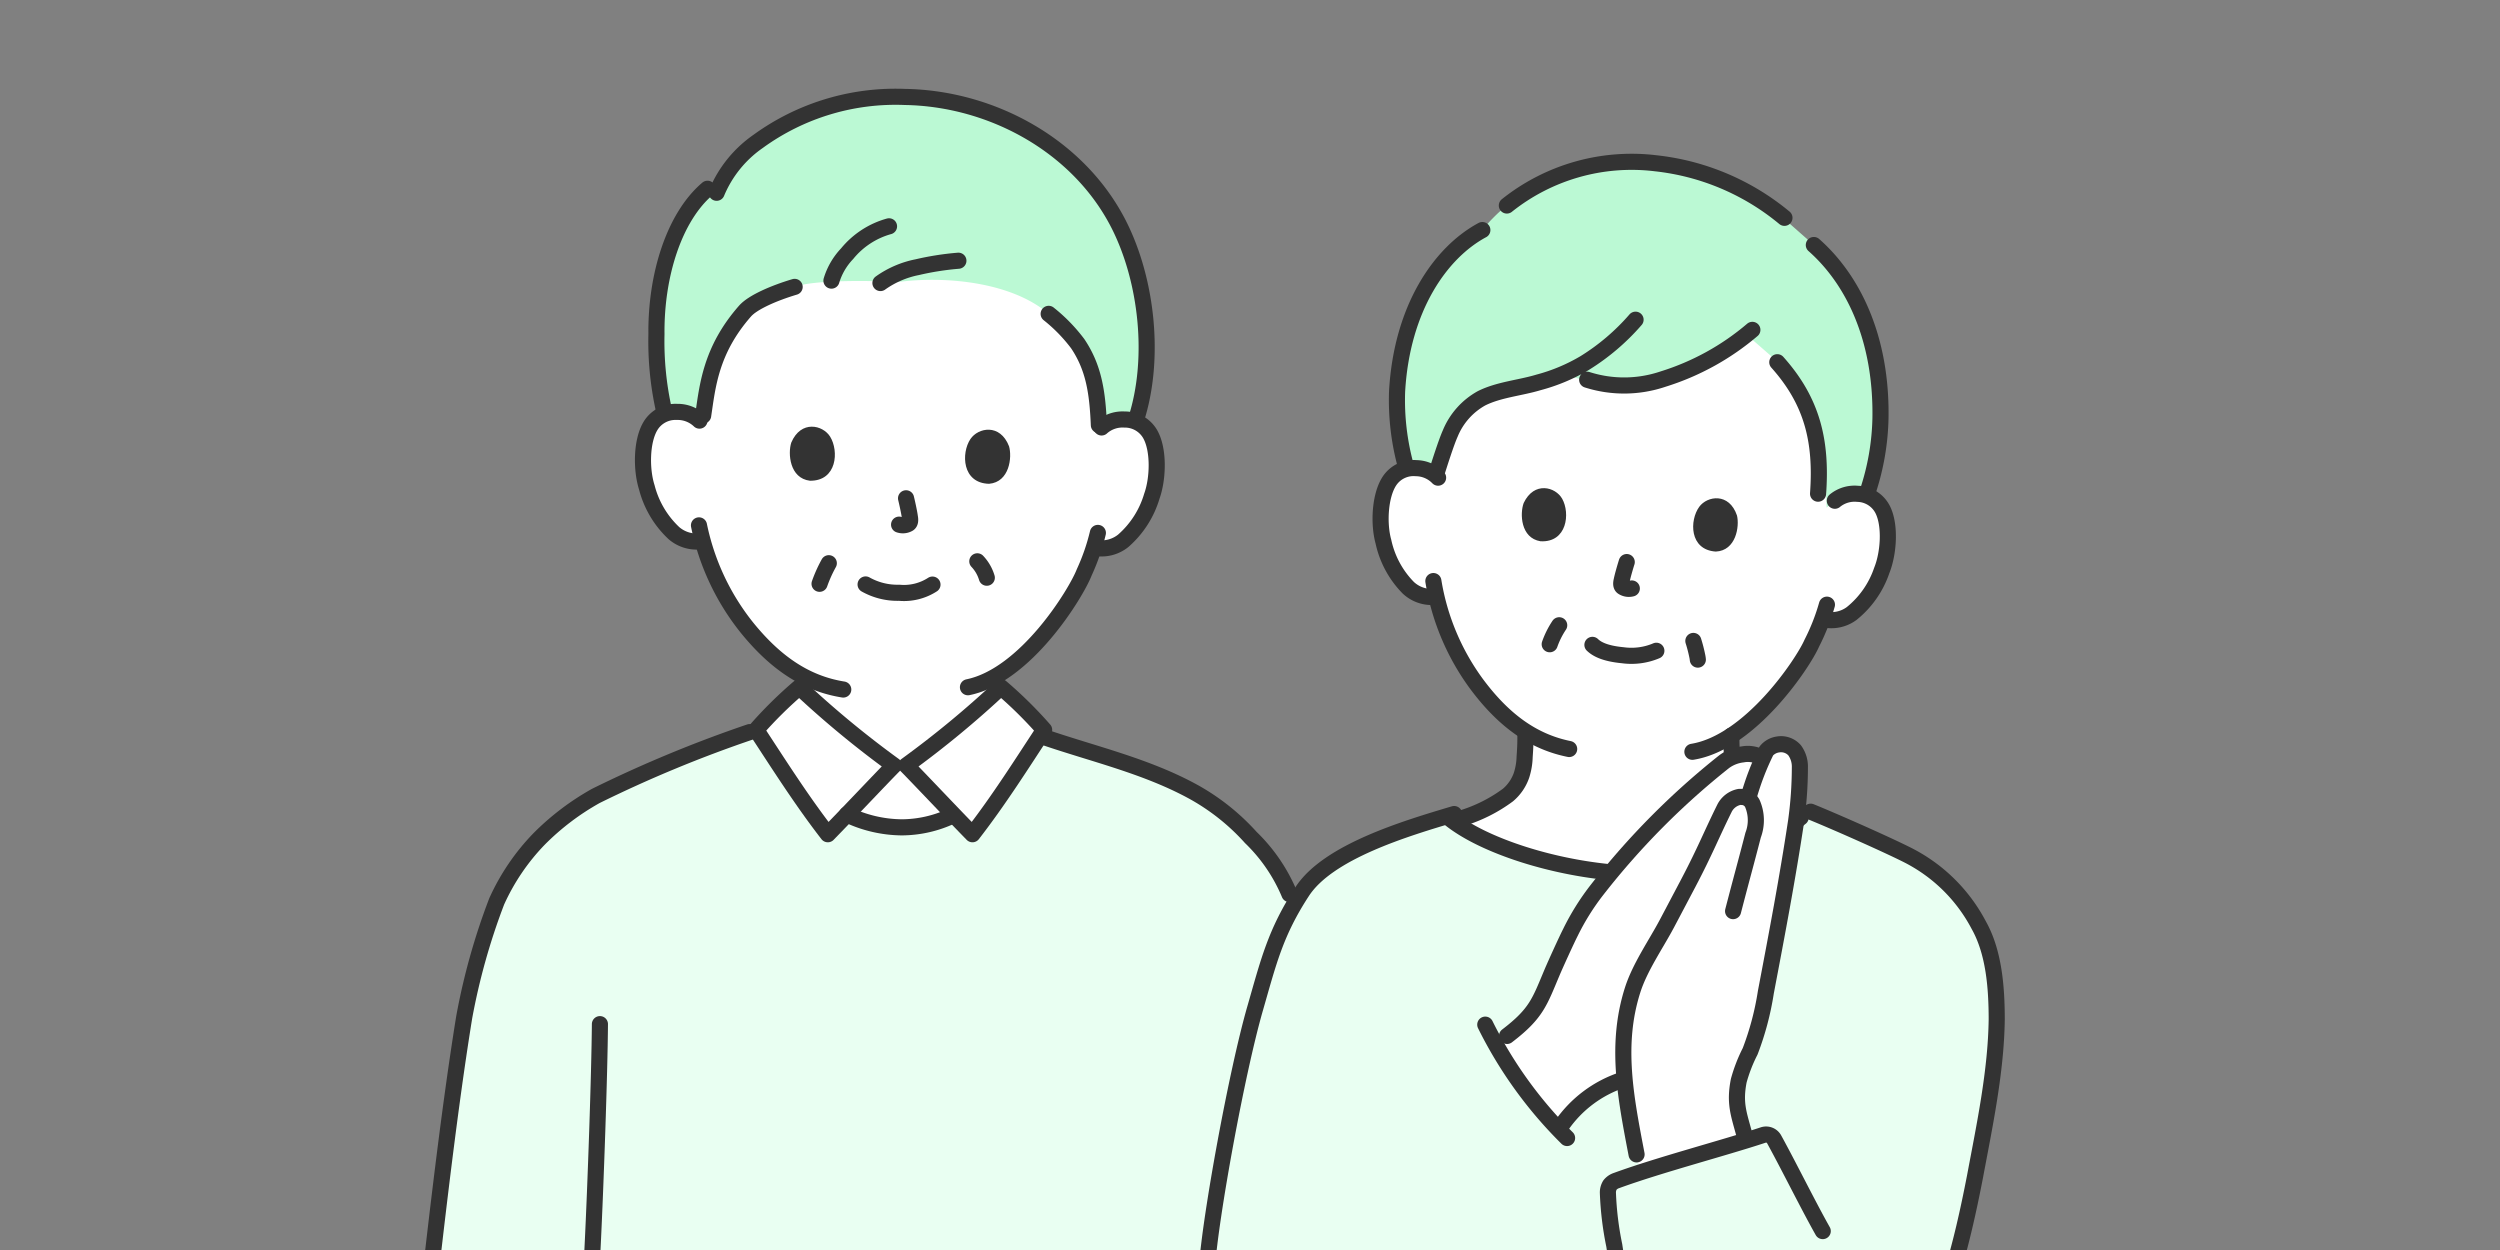
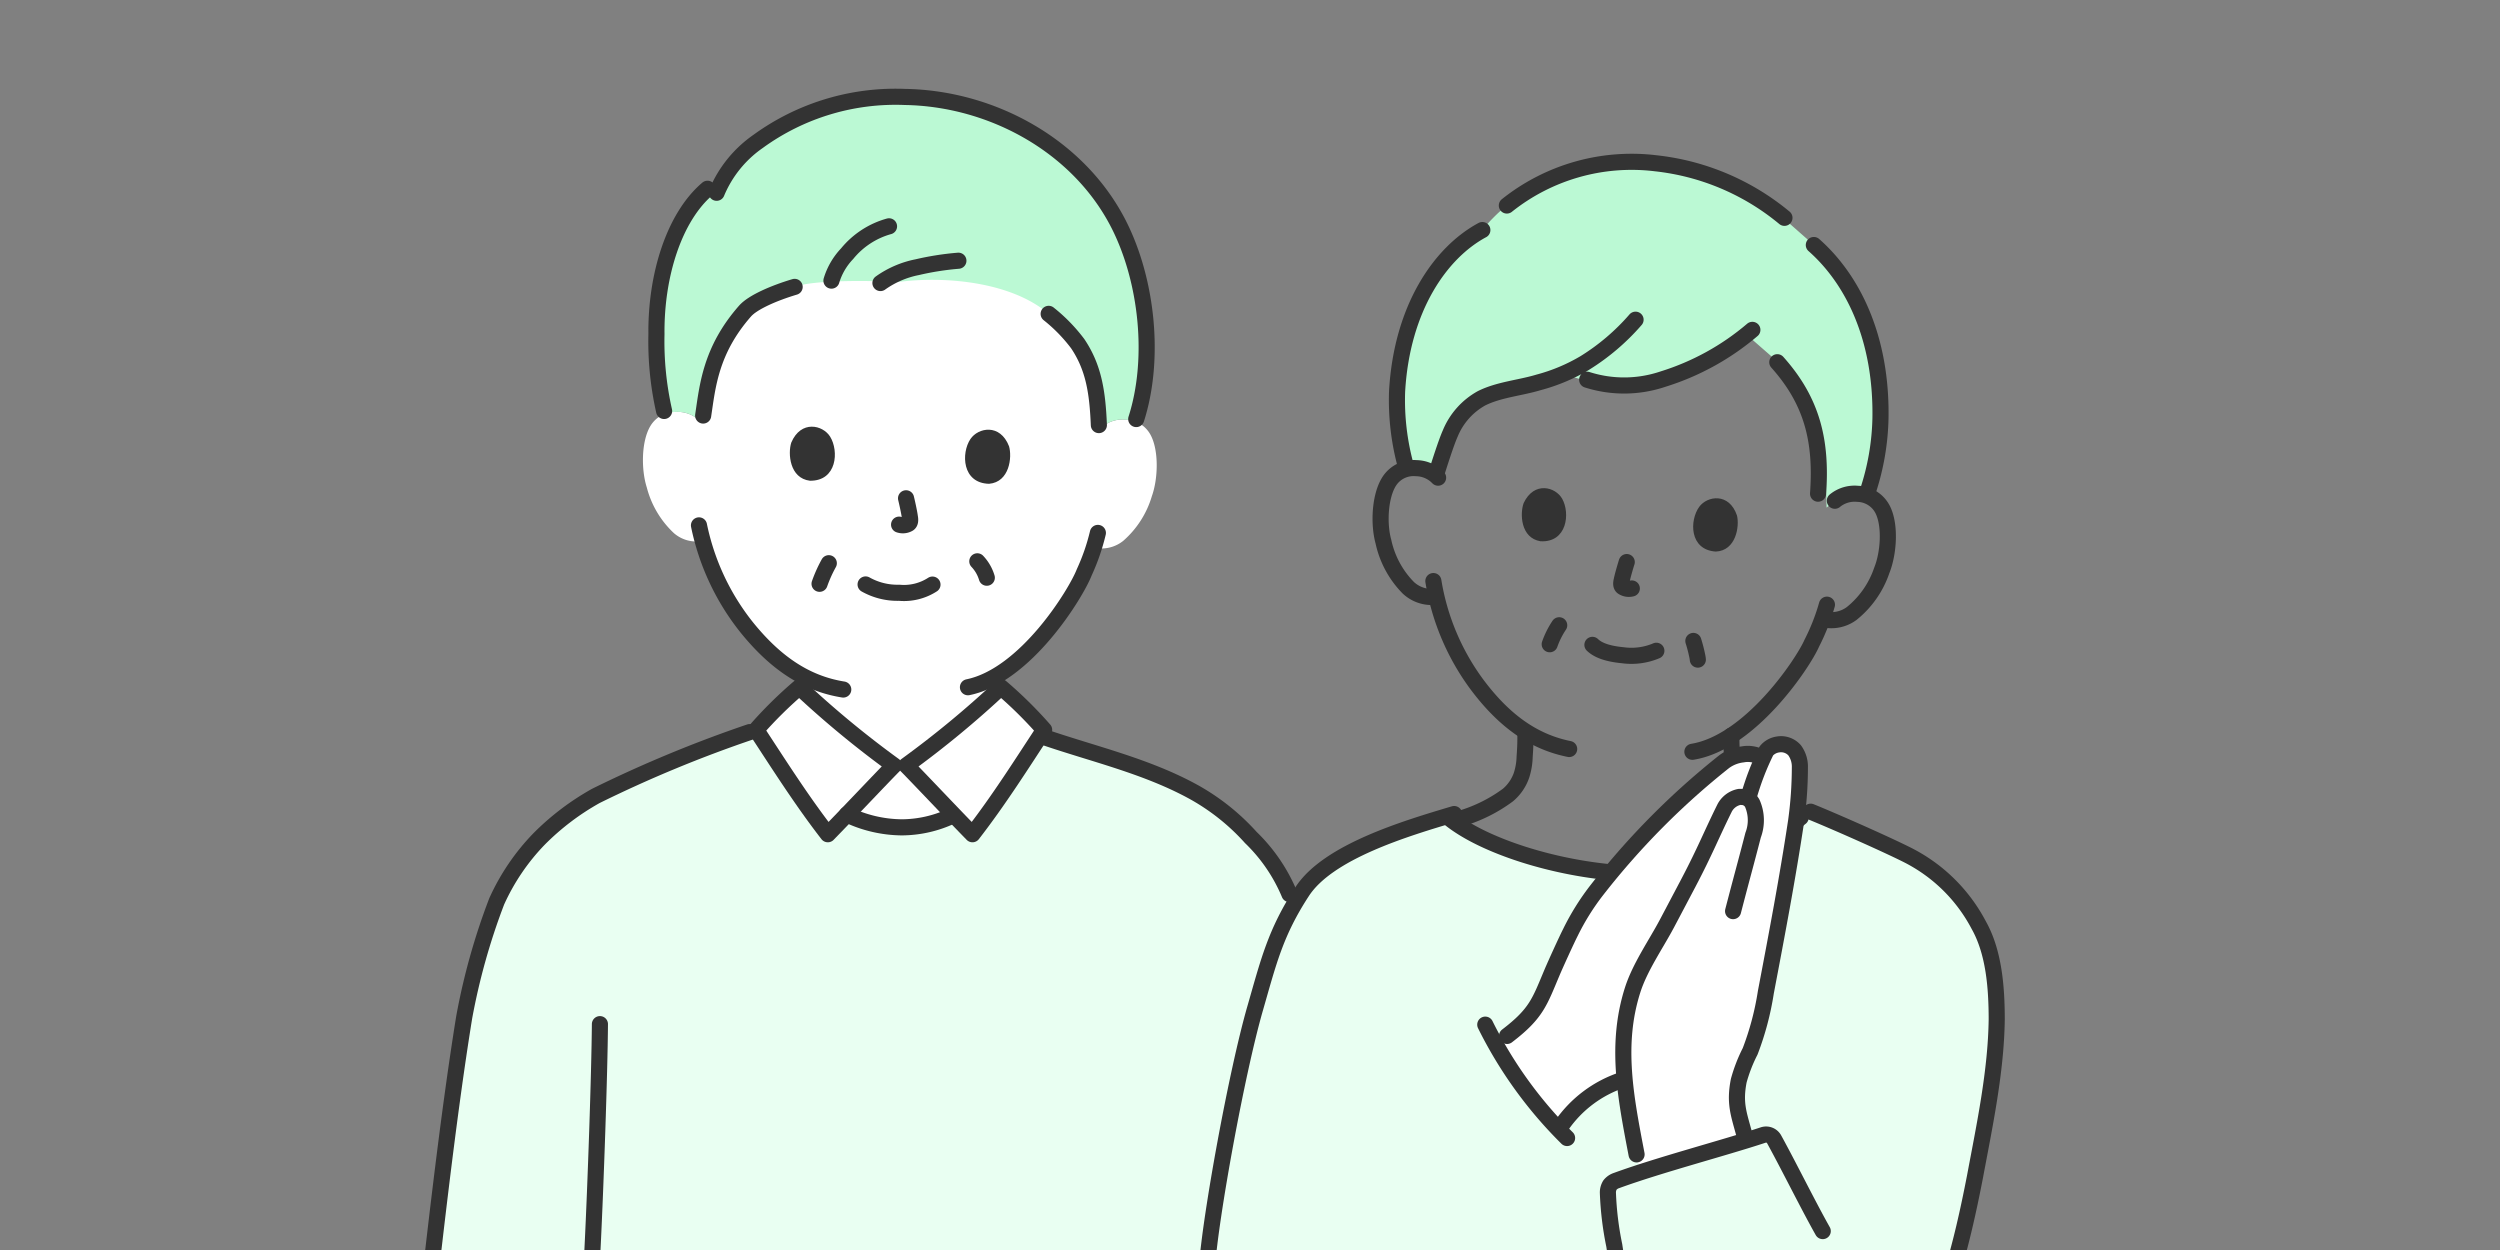
<svg xmlns="http://www.w3.org/2000/svg" viewBox="0 0 290 145">
  <rect x="0" y="0" width="290" height="145" fill="#808080" stroke="none" />
  <defs>
    <clipPath id="a">
      <path transform="translate(855 2477)" fill="#b5b5b5" d="M0 0h290v145H0z" />
    </clipPath>
  </defs>
  <g transform="translate(-855 -2477)" clip-path="url(#a)">
    <path d="M955.966 2568.633c1.143-1.2 2.153-2.25 2.739-2.842h1.426c1.042 1.054 3.427 3.569 5.516 5.746l-.31.147a13.739 13.739 0 01-5.735 1.288 14.957 14.957 0 01-6.357-1.493l2.721-2.846z" fill="#fff" />
    <path d="M982.782 2526.588a3.646 3.646 0 012.652-.92 3.384 3.384 0 013.011 1.74c1 1.809.9 5.108.174 7.138a11.015 11.015 0 01-3.324 5.192 4.02 4.02 0 01-3.114.842l-.3-.056a23.528 23.528 0 01-1.116 2.876c-.764 1.968-4.666 8.485-9.655 11.684v1.637a113.455 113.455 0 01-10.982 9.072h-1.424a113.455 113.455 0 01-10.983-9.074v-1.523a21.819 21.819 0 01-6.11-5.438 27.73 27.73 0 01-5.1-10.015 3.946 3.946 0 01-3.339-.9 11.02 11.02 0 01-3.144-5.3c-.658-2.054-.646-5.355.418-7.128a3.383 3.383 0 013.068-1.637 3.649 3.649 0 012.619 1.01s-5.549-18.863 23.25-18.863 23.399 19.663 23.399 19.663z" fill="#fff" />
    <path d="M913.736 2579.329a16.2 16.2 0 00-1.123 2.244 75.755 75.755 0 00-3.765 13.428c-1.892 11.694-3.692 27.5-5.468 44.031h106.224v-47.93l-5.032-10.391a19.662 19.662 0 00-4.485-6.567 25.671 25.671 0 00-6.516-5.215c-5.5-3.058-11.768-4.466-17.5-6.438l-10.739 9.193a13.739 13.739 0 01-5.735 1.288 14.957 14.957 0 01-6.357-1.493l-11.281-9.554a148.038 148.038 0 00-17.83 7.393 29.614 29.614 0 00-6.585 4.988 29.714 29.714 0 00-3.808 5.023z" fill="#e9fff2" />
    <path d="M903.38 2639.031c1.776-16.527 3.575-32.337 5.468-44.031a75.755 75.755 0 013.765-13.428 25.443 25.443 0 014.935-7.266 29.614 29.614 0 016.585-4.988 148.038 148.038 0 0117.83-7.393m34.111.566c5.73 1.973 11.994 3.38 17.5 6.438a25.671 25.671 0 016.516 5.215 19.662 19.662 0 014.485 6.567" fill="none" stroke="#333" stroke-linecap="round" stroke-linejoin="round" stroke-width="1.869" />
    <path d="M958.704 2565.791a113.454 113.454 0 01-10.982-9.072 48.916 48.916 0 00-5.009 4.943c2.528 3.842 5.251 8.165 8.315 12.109 2.247-2.293 6.238-6.526 7.676-7.98zm1.425 0a113.454 113.454 0 0010.982-9.072 48.917 48.917 0 015.009 4.943c-2.528 3.842-5.251 8.165-8.315 12.109-2.248-2.293-6.238-6.526-7.676-7.98z" fill="#fff" />
    <path d="M958.704 2565.791a113.454 113.454 0 01-10.982-9.072 48.916 48.916 0 00-5.009 4.943c2.528 3.842 5.251 8.165 8.315 12.109 2.247-2.293 6.238-6.526 7.676-7.98zm1.425 0a113.454 113.454 0 0010.982-9.072 48.917 48.917 0 015.009 4.943c-2.528 3.842-5.251 8.165-8.315 12.109-2.248-2.293-6.238-6.526-7.676-7.98z" fill="none" stroke="#333" stroke-linecap="round" stroke-linejoin="round" stroke-width="1.869" />
    <path d="M953.243 2571.479a14.957 14.957 0 006.357 1.493 13.739 13.739 0 005.735-1.288m-40.744 24.117c-.045 5.806-.508 18.881-.835 25.529-.21 4.289-.476 13.341-.706 17.157" fill="none" stroke="#333" stroke-linecap="round" stroke-linejoin="round" stroke-width="1.869" />
    <path d="M987.416 2510.994a30.149 30.149 0 00-2.617-7.9c-4.623-9.168-14.712-14.675-24.794-14.847a27.114 27.114 0 00-17.064 5.155 13.629 13.629 0 00-4.812 5.959s-.752.052-1.682.113c-3.454 3.439-5.37 9.811-5.3 16.305a36.056 36.056 0 00.975 9.245 4.284 4.284 0 011.4-.242 3.577 3.577 0 012.9 1.334c.617-3.49.615-8.038 5-13.027.908-1.033 3.434-1.921 5.756-2.809 2.209-.846 9.147-.74 11.93-.559 5.82-.773 13.39.095 17.537 3.687a19.8 19.8 0 013.374 3.464c1.918 2.863 2.331 5.8 2.472 10.034a3.552 3.552 0 012.942-1.237 4.311 4.311 0 011.269.246 30.366 30.366 0 00.714-14.921z" fill="#bbf9d4" />
-     <path d="M936.138 2525.791a3.649 3.649 0 00-2.619-1.01 3.383 3.383 0 00-3.068 1.637c-1.064 1.773-1.076 5.074-.418 7.128a11.02 11.02 0 003.144 5.3 4.02 4.02 0 003.083.947m46.522-13.208a3.646 3.646 0 012.652-.92 3.384 3.384 0 013.011 1.74c1 1.809.9 5.108.174 7.138a11.016 11.016 0 01-3.323 5.189 4.02 4.02 0 01-3.114.842" fill="none" stroke="#333" stroke-linecap="round" stroke-linejoin="round" stroke-width="1.869" />
    <path d="M982.353 2538.818a24.406 24.406 0 01-1.585 4.58c-.951 2.45-6.765 11.948-13.485 13.321m-31.201-18.775a27.94 27.94 0 005.525 11.814c3.267 4.049 6.82 6.528 11.21 7.227m-15.744-58.087c-3.847 3.265-6 10-5.925 16.881a36.551 36.551 0 00.888 8.893m15.142-14.393c-2.382.713-4.848 1.776-5.756 2.809-4.009 4.562-4.349 8.757-4.855 12.113m40.078-11.793a18.907 18.907 0 013.374 3.464c1.827 2.727 2.288 5.518 2.45 9.438m-31.021-16.759a7.768 7.768 0 011.825-3.129 9.58 9.58 0 014.853-3.169m-.994 6.579a11.02 11.02 0 014.262-1.838 32.762 32.762 0 014.779-.75" fill="none" stroke="#333" stroke-linecap="round" stroke-linejoin="round" stroke-width="1.869" />
    <path d="M986.803 2525.609c2.232-6.978 1.267-16.04-2-22.519-4.627-9.164-14.716-14.671-24.798-14.843a27.114 27.114 0 00-17.064 5.155 13.629 13.629 0 00-4.812 5.959m17.281 45.436a7.517 7.517 0 003.888.964 6.089 6.089 0 003.869-.948m-3.065-10.01c.113.459.364 1.584.442 2.165.052.287.084.663-.171.8a1.326 1.326 0 01-1.078.091" fill="none" stroke="#333" stroke-linecap="round" stroke-linejoin="round" stroke-width="1.869" />
    <path d="M946.788 2528.34c-.407 1.248-.205 4.14 2.168 4.426 3.143.035 3.37-3.452 2.34-5.112-.843-1.359-3.38-1.961-4.508.686zm25.262.432c.365 1.261.064 4.144-2.318 4.349-3.142-.073-3.25-3.566-2.164-5.189.889-1.328 3.441-1.844 4.482.84z" fill="#333" />
    <path d="M968.369 2542.114a4.731 4.731 0 011.1 1.9m-18.328-1.681a15.622 15.622 0 00-1.072 2.386" fill="none" stroke="#333" stroke-linecap="round" stroke-linejoin="round" stroke-width="1.869" />
-     <path d="M1067.84 2535.085a3.6 3.6 0 012.656-.8 3.344 3.344 0 012.9 1.841c.916 1.826.684 5.08-.117 7.055a10.888 10.888 0 01-3.489 4.99 3.968 3.968 0 01-3.108.7l-.29-.066a23.327 23.327 0 01-1.218 2.794 30.718 30.718 0 01-9.339 10.732c.005.736.005 1.275.091 2.46a7.479 7.479 0 00.363 2.147 5.208 5.208 0 001.575 2.286 17.555 17.555 0 005.26 2.665l.443.174a29.148 29.148 0 01-20.56 6.221c-7.412-.5-15.452-3-19.531-6.09l1.181-.3a17.655 17.655 0 005.264-2.664 5.237 5.237 0 001.573-2.289 7.583 7.583 0 00.365-2.145c.1-1.43.082-1.927.093-2.951a21.691 21.691 0 01-5.7-5.547 27.4 27.4 0 01-4.621-10.1 3.894 3.894 0 01-3.26-1.02 10.892 10.892 0 01-2.889-5.36c-.567-2.054-.421-5.313.7-7.021a3.345 3.345 0 013.1-1.491 3.6 3.6 0 012.545 1.1s-6.187-26.092 22.745-26.092 23.268 28.771 23.268 28.771z" fill="#fff" />
    <path d="M1064.443 2523.824a22.72 22.72 0 00-3.725-5.286l-3.78-3.3a20.537 20.537 0 01-9.087 5.663c-4.191 1.425-6.957.883-11.343-.447-1.039.459-2.14.842-3.093 1.152-2.142.7-4.582.934-6.571 1.991a8.244 8.244 0 00-3.529 4.151c-.441 1.035-1.192 3.6-1.5 4.656a3.6 3.6 0 00-2.545-1.1 4.361 4.361 0 00-1.094.1 28.579 28.579 0 01-1.118-9c.55-9.711 5.059-16.134 9.892-18.726 4.538-5.6 12.228-8.6 20.109-7.747a27.68 27.68 0 0113.691 5.382l4.651 4.1c4.537 4 7.878 10.789 7.73 20.066a29.36 29.36 0 01-1.625 9 4.488 4.488 0 00-1.012-.208 3.6 3.6 0 00-2.656.8l-.951.813-.088-2.582a22.489 22.489 0 00-2.356-9.478z" fill="#bbf9d4" />
    <path d="M1021.819 2532.408a3.6 3.6 0 00-2.545-1.1 3.345 3.345 0 00-3.1 1.491c-1.122 1.708-1.268 4.967-.7 7.021a10.892 10.892 0 002.889 5.36 3.972 3.972 0 003.006 1.06m46.473-11.155a3.6 3.6 0 012.656-.8 3.344 3.344 0 012.9 1.841c.916 1.826.684 5.08-.117 7.055a10.888 10.888 0 01-3.492 4.989 3.968 3.968 0 01-3.108.7" fill="none" stroke="#333" stroke-linecap="round" stroke-linejoin="round" stroke-width="1.869" />
    <path d="M1066.923 2547.142a24.132 24.132 0 01-1.75 4.458c-1.038 2.381-7.164 11.523-13.855 12.607m-30.047-19.802a27.607 27.607 0 004.976 11.889c3.062 4.13 6.469 6.722 10.776 7.59m10.114-11.395a7.4 7.4 0 01-3.91.516c-2.185-.207-3.066-.776-3.506-1.2m3.98-9.605c-.142.443-.464 1.532-.579 2.1-.07.278-.127.646.115.8a1.307 1.307 0 001.053.162" fill="none" stroke="#333" stroke-linecap="round" stroke-linejoin="round" stroke-width="1.869" />
    <path d="M1031.748 2535.345c-.452 1.212-.372 4.065 1.952 4.443 3.091.163 3.457-3.259 2.511-4.934-.772-1.37-3.244-2.066-4.463.491zm24.742 1.453c.307 1.256-.107 4.08-2.459 4.184-3.089-.2-3.052-3.641-1.917-5.194.929-1.271 3.465-1.677 4.376 1.01z" fill="#333" />
    <path d="M1026.952 2503.688c-4.832 2.593-9.34 9.015-9.89 18.725a28.946 28.946 0 00.993 8.584m43.941-28.73a28.139 28.139 0 00-14.934-6.327 23.189 23.189 0 00-17.267 4.9m41.834 33.273a28.785 28.785 0 001.506-8.624c.147-9.276-3.193-16.065-7.73-20.066m-4.238 13.595c4.086 4.564 5.162 9.2 4.729 15.249m-7.622-19.002a29.431 29.431 0 01-10.362 5.71 14.1 14.1 0 01-8.8.075m5.613-6.964a25.684 25.684 0 01-5.912 5.033 21.113 21.113 0 01-5.348 2.24c-2.157.651-4.6.833-6.614 1.845a8.243 8.243 0 00-3.619 4.072c-.464 1.025-1.271 3.578-1.6 4.622m14.235 17.633a9.789 9.789 0 00-1.1 2.2m16.663-.382a16.814 16.814 0 01.454 1.753 3.161 3.161 0 01.064.412m-20 8.722c0 .783 0 1.323-.09 2.556a7.583 7.583 0 01-.365 2.145 5.237 5.237 0 01-1.573 2.289 17.655 17.655 0 01-5.264 2.664l-2.771.714m33.949-10.273c.005.737.005 1.276.091 2.462a7.479 7.479 0 00.363 2.147 5.208 5.208 0 001.575 2.286 17.555 17.555 0 005.26 2.665l2.771 1.089" fill="none" stroke="#333" stroke-linecap="round" stroke-linejoin="round" stroke-width="1.869" />
    <path d="M1029.779 2575.452a23.274 23.274 0 01-6.939-3.778c-5.636 1.69-13.908 4.321-16.79 8.741-3.1 4.758-3.886 8.1-5.459 13.558-2.136 7.417-5.178 24.134-5.58 29.946-.252 3.638-.374 7.5 1.053 10.851a13.925 13.925 0 004.807 6c5.713 3.671 13.3 1.159 16.88-.612h30.312c4.255 7.723 14.436 8.669 21.786 4.018a19.827 19.827 0 006.626-7.771c4.094-7.01 6.1-15.039 7.624-22.906 1.113-5.949 2.449-12.215 2.522-18.286-.007-3.616-.3-7.733-2.088-10.91a19.021 19.021 0 00-7.879-7.93c-2.02-1.072-8.754-4.071-11.834-5.305a29.445 29.445 0 01-21.813 7.212 48.6 48.6 0 01-13.228-2.828z" fill="#e9fff2" />
    <path d="M1023.164 2571.95c3.97 3.2 12.237 5.816 19.842 6.334a29.23 29.23 0 0020.875-6.459" fill="none" stroke="#333" stroke-linecap="round" stroke-linejoin="round" stroke-width="1.869" />
    <path d="M1017.755 2640.163c-3.583 1.771-11.167 4.283-16.88.612a13.924 13.924 0 01-4.807-6c-1.427-3.355-1.305-7.213-1.053-10.851.4-5.812 3.444-22.529 5.58-29.946 1.572-5.459 2.355-8.8 5.459-13.558 3.028-4.644 12.006-7.314 17.626-8.991m41.358-.271c3.174 1.289 9.643 4.173 11.615 5.22a19.021 19.021 0 017.879 7.93c1.788 3.177 2.082 7.294 2.088 10.91-.073 6.071-1.409 12.336-2.522 18.286-1.525 7.867-3.53 15.9-7.624 22.906a19.827 19.827 0 01-6.626 7.771c-7.088 4.485-16.807 3.765-21.308-3.217" fill="none" stroke="#333" stroke-linecap="round" stroke-linejoin="round" stroke-width="1.869" />
    <path d="M1044.007 2606.366c.249 1.493.541 3 .835 4.542l.233 1.219c4.116-1.174 8.809-2.322 12.317-3.326-.65-2.5-1.232-3.731-.7-6.443a17.817 17.817 0 011.323-3.408 33.237 33.237 0 001.819-6.847c1.259-6.6 2.519-13.211 3.514-19.86a46.023 46.023 0 00.435-6.217 3.223 3.223 0 00-.606-1.987 2.1 2.1 0 00-1.95-.68 2.141 2.141 0 00-1.331.744 6.132 6.132 0 00-.447.83l-.13-.069a3.231 3.231 0 00-2.177-.359 4.474 4.474 0 00-2.143.841 88.387 88.387 0 00-14.7 14.82 28.175 28.175 0 00-3.129 4.986c-.462.907-1.715 3.663-2.111 4.6-1.646 3.892-1.882 5.073-6.565 8.383a49.256 49.256 0 007.321 9.89 14.034 14.034 0 017.632-5.845c.127 1.386.325 2.778.56 4.186z" fill="#fff" />
    <path d="M1029.817 2597.168c3.425-2.615 3.767-3.925 5.241-7.414.4-.939 1.651-3.692 2.115-4.6a28.259 28.259 0 013.125-4.985 88.317 88.317 0 0114.707-14.817 4.454 4.454 0 012.14-.841 3.211 3.211 0 012.18.357m-23.203 42.718a13.876 13.876 0 017.081-5.319" fill="none" stroke="#333" stroke-linecap="round" stroke-linejoin="round" stroke-width="1.869" />
    <path d="M1044.842 2610.909c-1.263-6.607-2.478-12.7-.463-19.047.84-2.647 2.672-5.263 3.977-7.714.8-1.51 1.7-3.222 2.5-4.736 1.945-3.706 2.653-5.557 4.166-8.617a2.471 2.471 0 011.747-1.352 2.072 2.072 0 01.244 0 1.407 1.407 0 011.254.745 4.862 4.862 0 01.094 3.687c-.932 3.611-1.149 4.3-2.323 8.815" fill="none" stroke="#333" stroke-linecap="round" stroke-linejoin="round" stroke-width="1.869" />
    <path d="M1057.838 2569.464a30.742 30.742 0 012.061-5.36 2.141 2.141 0 011.331-.744 2.1 2.1 0 011.95.68 3.223 3.223 0 01.606 1.987 46.023 46.023 0 01-.435 6.217c-1 6.649-2.255 13.255-3.514 19.86a33.237 33.237 0 01-1.819 6.847 17.817 17.817 0 00-1.323 3.408c-.5 2.547-.021 3.789.578 6m-29.981-12.5a49.2 49.2 0 009.489 13.15m29.656 10.797c-1.739-3.093-3.842-7.372-5.637-10.645a1.062 1.062 0 00-1.267-.5c-4.609 1.524-11.988 3.447-17 5.275a1.622 1.622 0 00-.772.521 1.654 1.654 0 00-.246.866 36.552 36.552 0 00.745 6.166c.65 4.489 2.4 13.136 6.225 19.415" fill="none" stroke="#333" stroke-linecap="round" stroke-linejoin="round" stroke-width="1.869" />
  </g>
</svg>